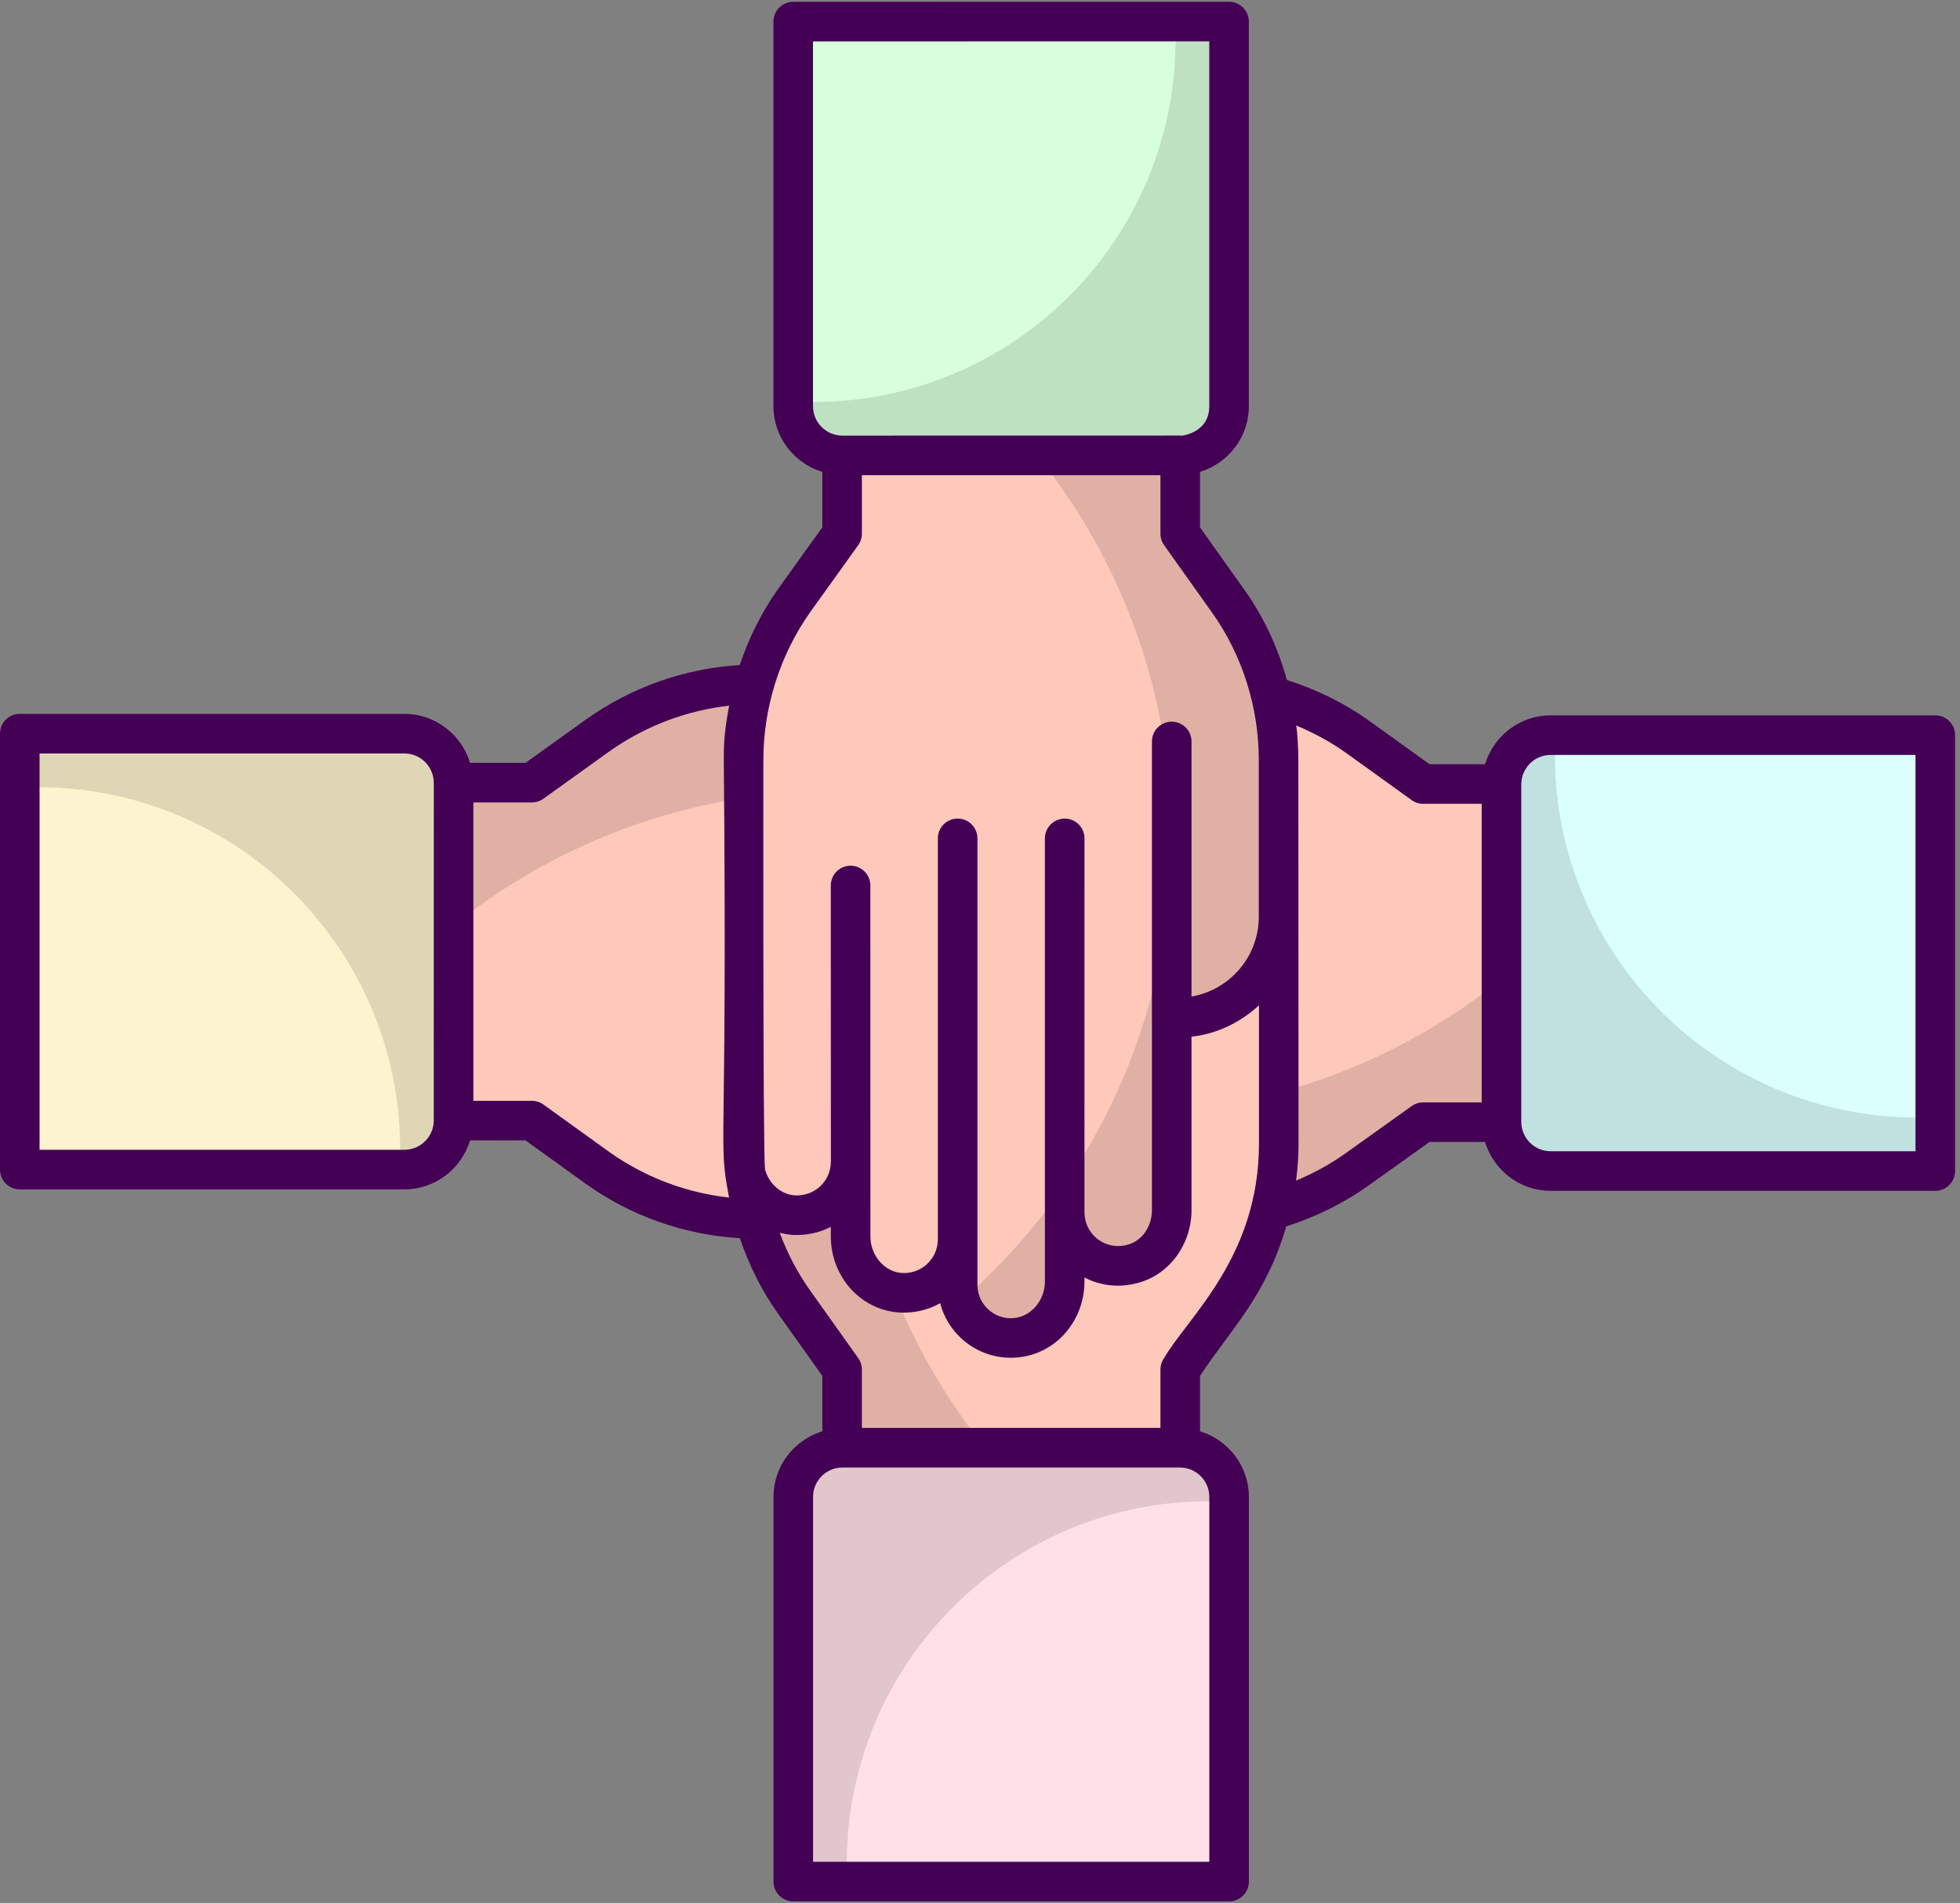
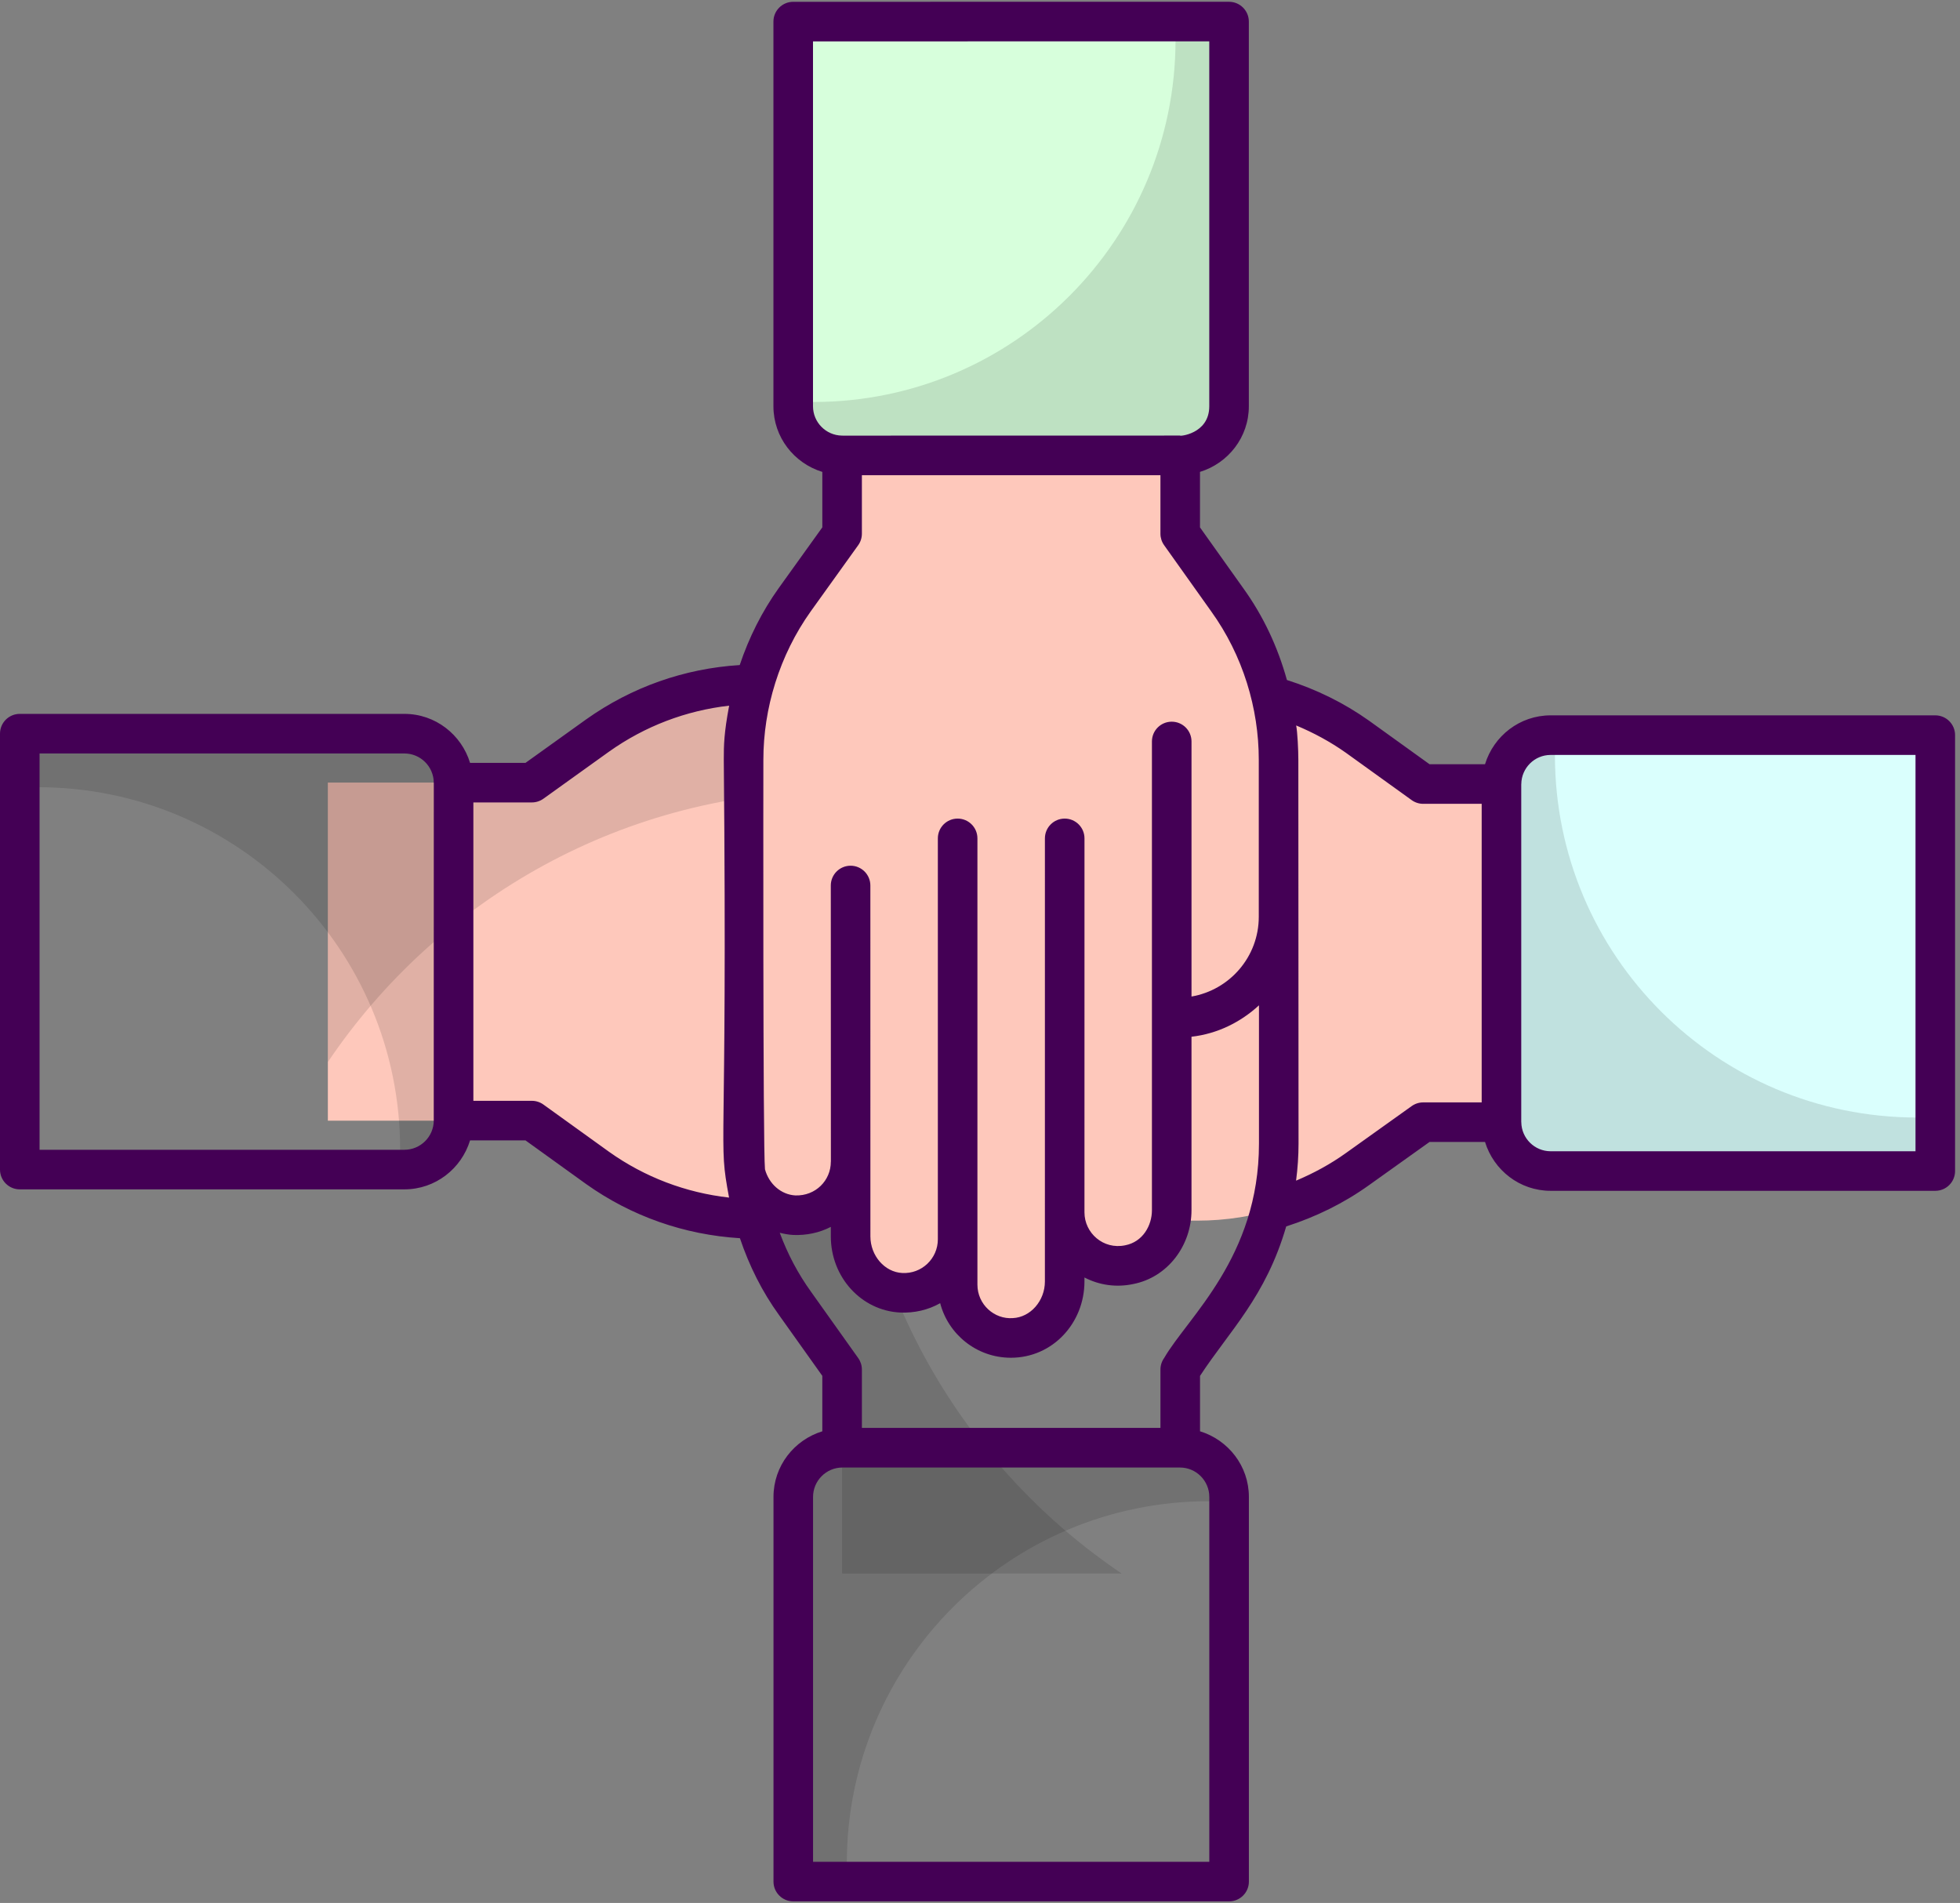
<svg xmlns="http://www.w3.org/2000/svg" width="171" height="166" viewBox="0 0 171 166" fill="none">
  <rect x="0" y="0" width="171" height="166" fill="#808080" stroke="none" />
  <path d="M118.429 101.99L124.168 97.891H141.967V68.394H124.167L118.429 64.277C114.347 61.372 109.464 59.803 104.455 59.803H69.647C67.117 59.803 64.853 61.693 64.728 64.224C64.585 66.915 66.724 69.143 69.38 69.143H62.874C60.344 69.143 58.08 71.032 57.955 73.563C57.813 76.254 59.951 78.482 62.607 78.482H58.668C56.013 78.482 53.874 80.692 54.017 83.383C54.141 85.914 56.404 87.821 58.936 87.821H64.96C62.072 87.821 59.791 90.459 60.397 93.435C60.825 95.645 62.91 97.16 65.156 97.16H81.945V97.695C81.945 102.543 85.884 106.482 90.75 106.482H104.456C109.464 106.482 114.348 104.913 118.429 101.99Z" fill="#FEC8BB" />
-   <path opacity="0.12" d="M118.429 101.996L124.165 97.891H141.967V73.51C132.351 87.766 116.079 97.161 97.59 97.161C81.456 97.161 66.981 90.01 57.184 78.725C55.267 79.368 53.909 81.228 54.023 83.388C54.137 85.919 56.412 87.822 58.929 87.822H64.965C62.075 87.822 59.787 90.453 60.402 93.443C60.831 95.645 62.905 97.162 65.151 97.162H81.942V97.691C81.942 102.54 85.89 106.487 90.753 106.487H104.455C109.461 106.487 114.353 104.913 118.429 101.996Z" fill="black" />
  <path d="M135.288 102.155H168.844L168.844 64.13H135.288C132.918 64.13 130.997 66.051 130.997 68.421V97.864C130.997 100.234 132.918 102.155 135.288 102.155Z" fill="#DAFFFD" />
  <path opacity="0.12" d="M168.843 102.163H135.288C132.913 102.163 130.997 100.232 130.997 97.872V68.422C130.997 66.048 132.913 64.131 135.288 64.131H135.66V65.891C135.66 83.34 149.805 97.486 167.255 97.486H168.843V102.163Z" fill="black" />
  <path d="M52.141 64.166L46.403 68.266H28.603V97.763H46.403L52.142 101.88C56.223 104.785 61.106 106.354 66.115 106.354H100.923C103.454 106.354 105.718 104.464 105.842 101.933C105.985 99.242 103.846 97.014 101.191 97.014H107.696C110.227 97.014 112.49 95.125 112.615 92.594C112.758 89.903 110.619 87.675 107.963 87.675H111.902C114.558 87.675 116.697 85.465 116.554 82.773C116.429 80.243 114.166 78.335 111.635 78.335H105.611C108.498 78.335 110.779 75.698 110.173 72.721C109.745 70.511 107.66 68.996 105.414 68.996H88.625V68.462C88.625 63.614 84.686 59.675 79.821 59.675H66.115C61.106 59.675 56.223 61.243 52.141 64.166Z" fill="#FEC8BB" />
  <path opacity="0.12" d="M102.013 68.995H88.627V68.466C88.627 63.617 84.68 59.67 79.817 59.67H66.115C61.109 59.67 56.217 61.243 52.141 64.161L46.405 68.266H28.603V92.647C38.218 78.391 54.491 68.995 72.98 68.995C83.686 68.995 93.65 72.158 102.013 77.574V68.995Z" fill="black" />
-   <path d="M35.283 64.001H1.726L1.726 102.027H35.283C37.653 102.027 39.574 100.106 39.574 97.736V68.293C39.573 65.923 37.652 64.001 35.283 64.001Z" fill="#FDF3CE" />
  <path opacity="0.12" d="M1.727 63.994H35.282C37.656 63.994 39.573 65.925 39.573 68.285V97.735C39.573 100.109 37.656 102.026 35.282 102.026H34.91V100.267C34.91 82.817 20.764 68.671 3.314 68.671H1.727V63.994Z" fill="black" />
-   <path d="M69.374 113.724L73.473 119.463V137.263H102.97V119.463L107.087 113.724C109.992 109.643 111.561 104.759 111.561 99.75V64.942C111.561 62.412 109.671 60.148 107.14 60.023C104.449 59.88 102.221 62.019 102.221 64.674V58.169C102.221 55.639 100.332 53.375 97.801 53.25C95.11 53.108 92.882 55.246 92.882 57.902V53.963C92.882 51.307 90.672 49.169 87.98 49.311C85.45 49.436 83.543 51.699 83.543 54.231V60.255C83.543 57.367 80.905 55.086 77.928 55.692C75.718 56.12 74.203 58.205 74.203 60.451V77.24H73.669C68.821 77.24 64.882 81.179 64.882 86.045V99.75C64.882 104.759 66.451 109.643 69.374 113.724Z" fill="#FEC8BB" />
  <path opacity="0.12" d="M69.368 113.725L73.474 119.46V137.263H97.854C83.598 127.647 74.203 111.375 74.203 92.885C74.203 76.751 81.354 62.276 92.639 52.479C91.996 50.563 90.136 49.204 87.977 49.318C85.445 49.433 83.543 51.707 83.543 54.224V60.26C83.543 57.371 80.911 55.083 77.922 55.697C75.719 56.127 74.203 58.201 74.203 60.446V77.238H73.674C68.825 77.238 64.877 81.185 64.877 86.048V99.751C64.877 104.757 66.45 109.649 69.368 113.725Z" fill="black" />
-   <path d="M69.209 130.583V164.14L107.234 164.139V130.583C107.234 128.213 105.313 126.292 102.943 126.292H73.5C71.13 126.292 69.209 128.213 69.209 130.583Z" fill="#FFE0E7" />
  <path opacity="0.12" d="M69.202 164.139V130.584C69.202 128.209 71.132 126.293 73.493 126.293H102.942C105.317 126.293 107.233 128.209 107.233 130.584V130.956H105.474C88.025 130.956 73.879 145.102 73.879 162.551V164.139H69.202Z" fill="black" />
  <path d="M107.064 52.299L102.965 46.56V28.76H73.468V46.56L69.351 52.299C66.445 56.38 64.877 61.264 64.877 66.272V101.08C64.877 103.611 66.766 105.875 69.297 106C71.989 106.142 74.216 104.004 74.216 101.348V107.853C74.216 110.384 76.106 112.647 78.637 112.772C81.328 112.915 83.556 110.776 83.556 108.121V112.059C83.556 114.715 85.766 116.854 88.457 116.711C90.988 116.586 92.895 114.323 92.895 111.792V105.768C92.895 108.655 95.533 110.936 98.509 110.33C100.719 109.903 102.234 107.818 102.234 105.571V88.782H102.769C107.617 88.782 111.556 84.844 111.556 79.978V66.272C111.556 61.264 109.987 56.38 107.064 52.299Z" fill="#FEC8BB" />
-   <path opacity="0.12" d="M107.069 52.298L102.964 46.562V28.76H78.583C92.839 38.376 102.234 54.648 102.234 73.137C102.234 89.271 95.083 103.746 83.798 113.543C84.442 115.46 86.301 116.818 88.461 116.704C90.993 116.59 92.895 114.315 92.895 111.798V105.762C92.895 108.652 95.527 110.94 98.516 110.325C100.719 109.896 102.235 107.822 102.235 105.576V88.785H102.764C107.613 88.785 111.56 84.837 111.56 79.975V66.272C111.56 61.266 109.987 56.375 107.069 52.298Z" fill="black" />
  <path d="M107.229 35.44V1.883L69.204 1.883V35.439C69.204 37.809 71.125 39.73 73.495 39.73H102.938C105.308 39.73 107.229 37.809 107.229 35.44Z" fill="#D7FFDC" />
  <path opacity="0.12" d="M107.236 1.885V35.439C107.236 37.814 105.305 39.73 102.945 39.73H73.495C71.121 39.73 69.204 37.814 69.204 35.439V35.067H70.963C88.413 35.067 102.559 20.922 102.559 3.472V1.885H107.236Z" fill="black" />
  <path d="M168.844 62.403H135.287C132.582 62.403 130.316 64.207 129.56 66.668H124.721L119.432 62.862C117.233 61.302 114.824 60.128 112.277 59.32C111.476 56.43 110.212 53.728 108.464 51.305L104.693 46.007V41.165C107.152 40.408 108.955 38.143 108.955 35.439V1.882C108.955 0.93 108.181 0.156 107.229 0.156L69.204 0.158C68.249 0.158 67.478 0.93 67.478 1.884V35.439C67.478 38.145 69.283 40.411 71.743 41.166V46.004L67.939 51.303C66.47 53.359 65.342 55.619 64.537 58.016C59.721 58.315 55.11 59.931 51.128 62.763L45.849 66.547H41.011C40.257 64.084 37.989 62.275 35.281 62.275H1.726C0.772 62.275 0 63.047 0 64.001V102.027C0 102.981 0.772 103.753 1.726 103.753H35.281C37.989 103.753 40.257 101.945 41.011 99.481H45.847L51.135 103.288C55.091 106.103 59.702 107.714 64.555 108.014C65.365 110.424 66.497 112.685 67.971 114.723L71.742 120.021V124.858C69.285 125.615 67.483 127.88 67.483 130.584V164.139C67.483 165.093 68.255 165.865 69.209 165.865H107.233C108.187 165.865 108.959 165.093 108.959 164.139V130.584C108.959 127.879 107.155 125.613 104.696 124.857V120.024C107.258 116.106 110.428 113.134 112.215 106.986C114.81 106.155 117.242 104.961 119.437 103.388L124.718 99.619H129.561C130.317 102.077 132.583 103.88 135.287 103.88H168.844C169.798 103.88 170.57 103.109 170.57 102.154V64.129C170.57 63.175 169.798 62.403 168.844 62.403ZM37.844 97.765C37.827 99.165 36.685 100.3 35.281 100.3H3.452V65.728H35.281C36.685 65.728 37.828 66.862 37.844 68.262C37.844 68.266 37.842 68.269 37.842 68.273C37.842 68.282 37.847 68.289 37.847 68.298C37.846 69.121 37.841 98.01 37.844 97.765ZM63.607 104.471C59.836 104.045 56.252 102.692 53.143 100.481L47.411 96.355C47.118 96.144 46.766 96.029 46.404 96.029H41.299V69.999H46.404C46.764 69.999 47.117 69.886 47.41 69.675L53.134 65.57C56.267 63.343 59.856 61.984 63.615 61.558C63.163 63.961 63.147 64.985 63.147 66.272C63.479 102.273 62.604 99.067 63.607 104.471ZM70.93 35.439V3.61L105.503 3.608V35.439C105.503 37.904 102.795 38.075 102.968 37.996C57.67 38.01 79.873 37.996 73.449 38C72.056 37.976 70.93 36.838 70.93 35.439ZM66.74 102.003C66.554 100.164 66.599 66.581 66.6 66.272C66.6 61.812 67.992 57.169 70.747 53.312L74.871 47.564C75.082 47.271 75.195 46.919 75.195 46.558V41.457H101.242V46.558C101.242 46.917 101.354 47.266 101.563 47.559L105.659 53.316C108.449 57.183 109.822 61.812 109.822 66.272V79.976C109.822 83.47 107.278 86.36 103.953 86.932V64.682C103.953 63.728 103.181 62.956 102.226 62.956C101.272 62.956 100.5 63.728 100.5 64.682V105.575C100.5 106.906 99.704 108.338 98.161 108.633C96.256 109.03 94.614 107.555 94.614 105.765C94.614 105.764 94.614 105.764 94.614 105.763C94.614 105.762 94.614 105.761 94.614 105.76L94.616 73.135C94.616 72.183 93.844 71.409 92.89 71.409C91.937 71.409 91.163 72.181 91.163 73.135C91.163 73.366 91.163 81.667 91.162 111.788C91.162 113.477 89.909 114.91 88.365 114.984C86.758 115.105 85.275 113.805 85.275 112.064C85.275 105.375 85.275 89.333 85.275 73.135C85.275 72.181 84.503 71.409 83.549 71.409C82.595 71.409 81.823 72.181 81.823 73.135V108.111C81.823 109.794 80.409 111.146 78.713 111.048C77.184 110.973 75.938 109.541 75.938 107.853C75.938 100.802 75.936 86.317 75.935 77.246C75.935 76.292 75.161 75.52 74.209 75.52C73.255 75.52 72.483 76.294 72.483 77.246L72.491 101.32C72.491 101.329 72.486 101.336 72.486 101.345C72.486 102.972 71.164 104.338 69.391 104.283C68.151 104.212 67.096 103.298 66.74 102.003ZM105.506 130.584V162.413H70.935V130.584C70.935 129.169 72.084 128.018 73.499 128.018H102.943C104.357 128.018 105.506 129.17 105.506 130.584ZM109.839 99.758C109.839 109.683 103.611 114.921 101.567 118.464C101.356 118.757 101.243 119.109 101.243 119.47V124.563H75.195V119.47C75.195 119.111 75.083 118.762 74.874 118.469L70.776 112.711C69.631 111.125 68.715 109.394 68.029 107.539C68.41 107.636 68.8 107.708 69.203 107.731C70.355 107.777 71.487 107.544 72.485 107.025V107.854C72.485 111.416 75.147 114.334 78.54 114.498C79.769 114.551 80.976 114.277 82.026 113.682C82.715 116.357 85.171 118.442 88.194 118.442C91.848 118.442 94.613 115.403 94.613 111.789V111.44C95.91 112.116 97.391 112.32 98.838 112.018C101.897 111.434 103.952 108.63 103.952 105.576C103.952 105.179 103.952 89.459 103.952 90.439C106.219 90.181 108.242 89.168 109.839 87.699V99.758ZM129.27 96.167H124.165C123.806 96.167 123.455 96.28 123.162 96.489L117.429 100.582C116.076 101.551 114.613 102.345 113.076 102.993C113.217 101.911 113.291 100.831 113.291 99.758C113.289 95.707 113.295 107.812 113.274 66.272C113.274 65.45 113.197 63.843 113.084 63.285C114.608 63.922 116.067 64.708 117.426 65.67L123.157 69.795C123.45 70.007 123.803 70.121 124.165 70.121H129.269V96.167H129.27ZM167.118 100.429H135.287C133.885 100.429 132.745 99.298 132.725 97.901C132.725 97.898 132.727 97.896 132.727 97.894C132.727 97.886 132.722 97.88 132.722 97.872C132.722 97.87 132.721 97.868 132.721 97.865V68.421C132.721 68.42 132.722 68.419 132.722 68.418C132.722 68.41 132.726 68.403 132.726 68.395C132.726 68.392 132.725 68.39 132.725 68.387C132.744 66.989 133.885 65.856 135.287 65.856H167.118V100.429H167.118Z" fill="#440055" />
</svg>